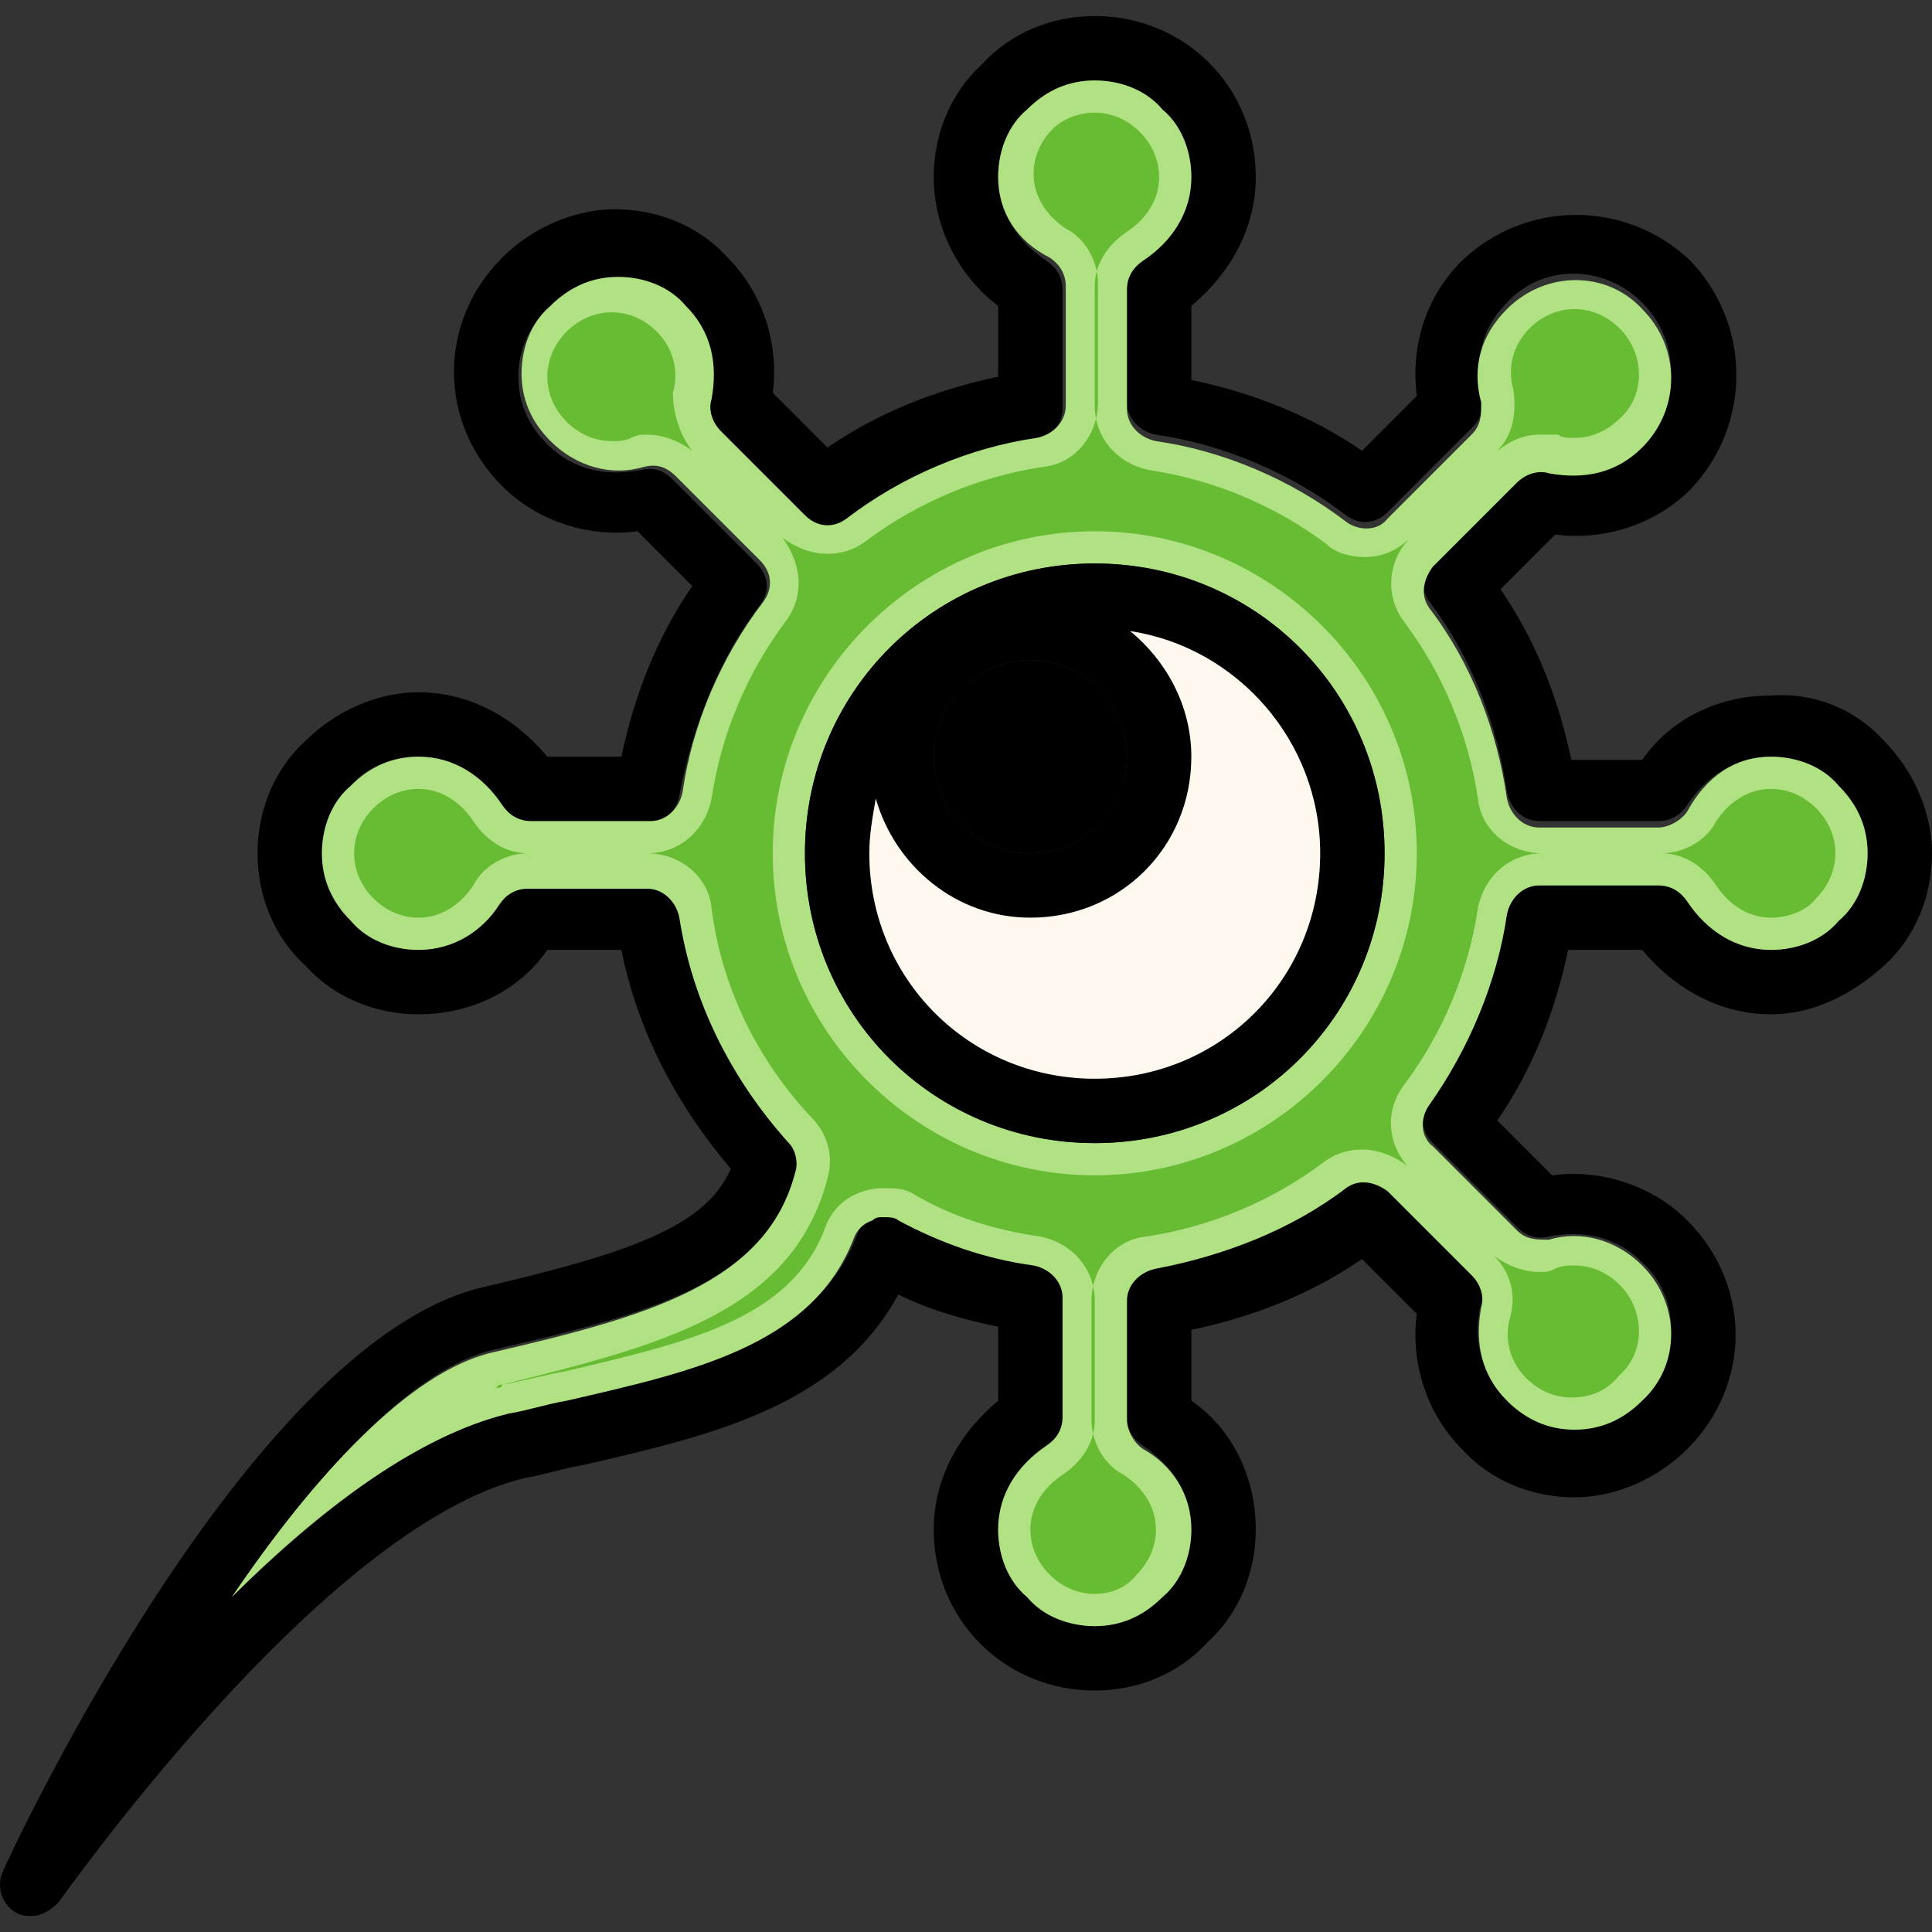
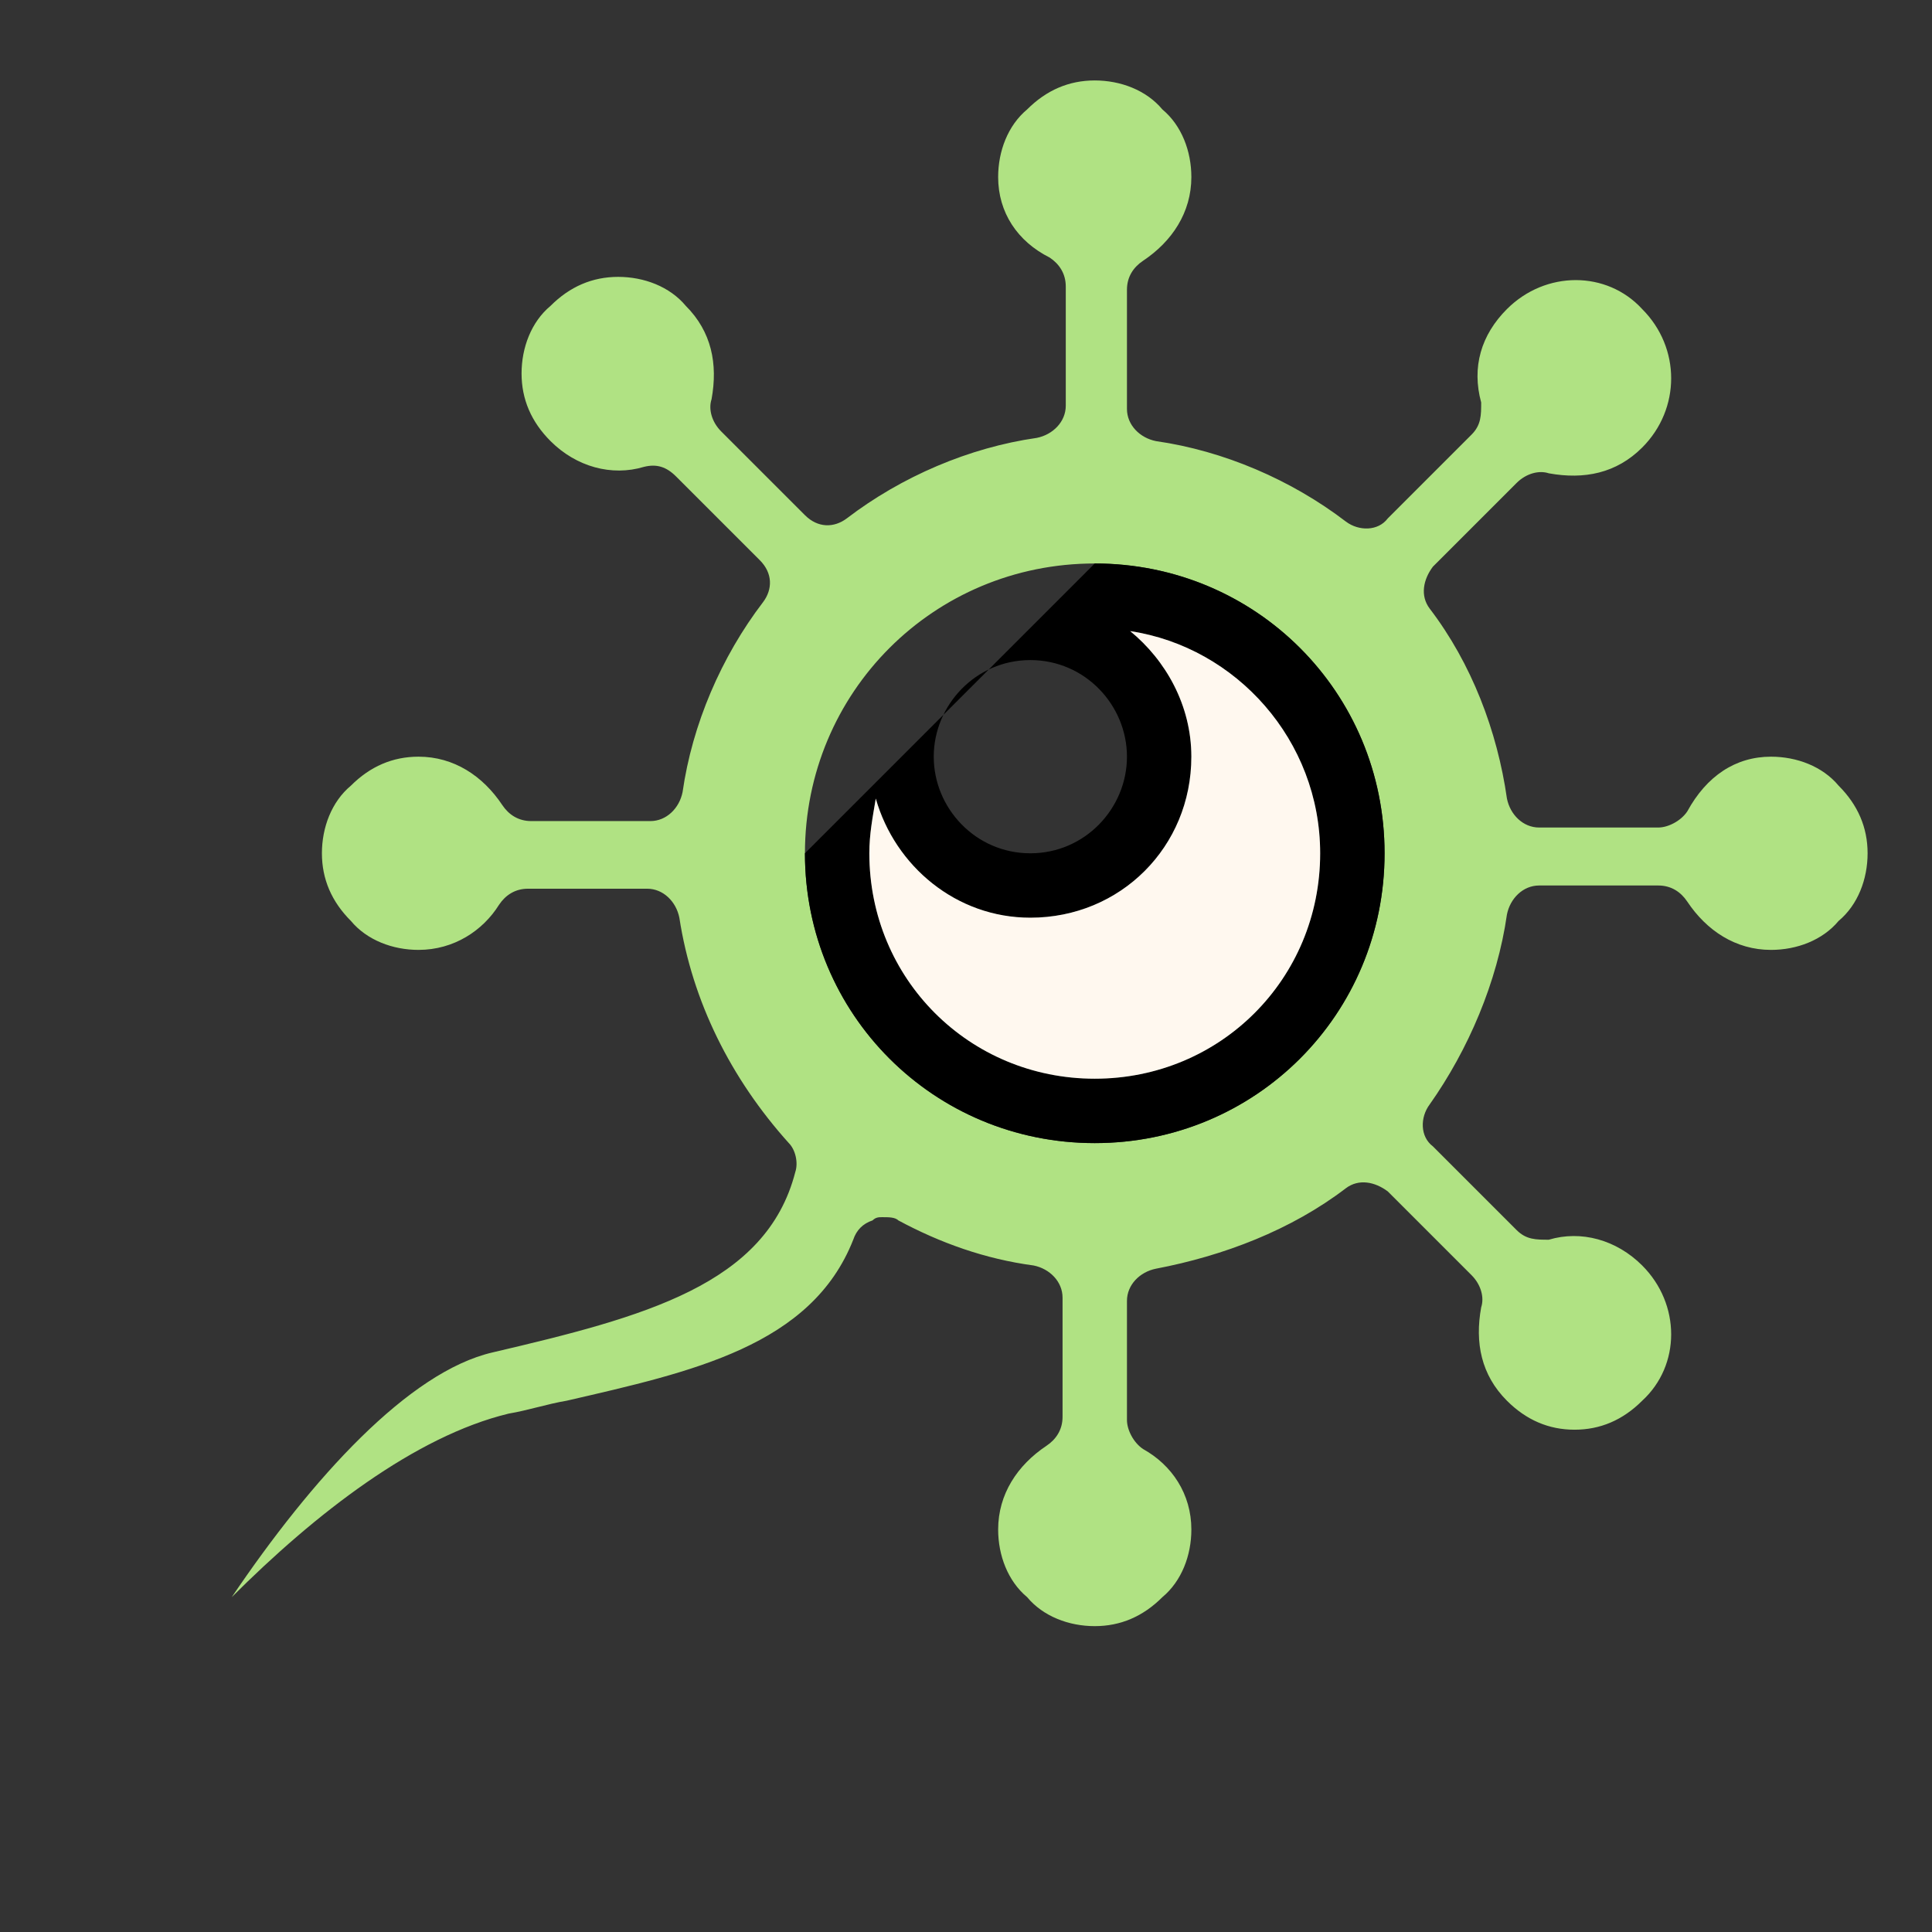
<svg xmlns="http://www.w3.org/2000/svg" fill="#000000" xml:space="preserve" viewBox="0 0 479.973 479.973" id="Layer_1" version="1.1" width="800px" height="800px">
  <rect x="0" y="0" width="479.973" height="479.973" fill="#333333" stroke="none" />
  <g stroke-width="0" id="SVGRepo_bgCarrier" />
  <g stroke-linejoin="round" stroke-linecap="round" id="SVGRepo_tracerCarrier" />
  <g id="SVGRepo_iconCarrier">
-     <path d="M467.973,183.986c7.2,7.2,12,17.6,12,28s-4,20.8-12,28c-8,7.2-17.6,12-28,12c-12.8,0-24-6.4-32-16 h-18.4c-3.2,15.2-8.8,29.6-17.6,42.4l13.6,13.6c12-1.6,24.8,2.4,33.6,11.2c16,16,16,40.8,0,56.8c-7.2,7.2-17.6,12-28,12 s-20.8-4-28-12c-8.8-8.8-12.8-21.6-11.2-33.6l-13.6-13.6c-12.8,8.8-27.2,14.4-42.4,17.6v17.6c10.4,7.2,16,19.2,16,32 c0,10.4-4,20.8-12,28c-7.2,8-17.6,12-28,12c-22.4,0-40-17.6-40-40c0-12.8,6.4-24,16-32v-18.4c-8-1.6-16.8-4-24.8-8 c-15.2,28-47.2,35.2-78.4,42.4c-4.8,0.8-9.6,2.4-14.4,3.2c-50.4,12-115.2,104.8-116,105.6c-1.6,1.6-4,3.2-6.4,3.2 c-1.6,0-2.4,0-4-0.8c-4-2.4-4.8-7.2-3.2-10.4c2.4-5.6,60.8-130.4,118.4-144.8c37.6-8.8,56-15.2,62.4-29.6 c-13.6-16-23.2-34.4-27.2-54.4h-18.4c-7.2,10.4-19.2,16-32,16c-10.4,0-20.8-4-28-12c-8-7.2-12-17.6-12-28s4-20.8,12-28 c7.2-7.2,17.6-12,28-12c12.8,0,24,6.4,32,16h18.4c3.2-15.2,8.8-29.6,17.6-42.4l-13.6-13.6c-12,1.6-24.8-2.4-33.6-11.2 c-16-16-16-40.8,0-56.8c7.2-7.2,17.6-12,28-12s20.8,4,28,12c8.8,8.8,12.8,21.6,11.2,33.6l13.6,13.6c12.8-8.8,27.2-14.4,42.4-17.6 v-17.6c-9.6-7.2-16-19.2-16-32c0-10.4,4-20.8,12-28c7.2-8,17.6-12,28-12c22.4,0,40,17.6,40,40c0,12.8-6.4,24-16,32v18.4 c15.2,3.2,29.6,8.8,42.4,17.6l13.6-13.6c-1.6-12.8,2.4-24.8,11.2-33.6c16-15.2,40.8-15.2,56.8,0c15.2,16,15.2,40.8,0,56.8 c-8.8,8.8-21.6,12.8-33.6,11.2l-13.6,13.6c8.8,12.8,14.4,27.2,17.6,42.4h17.6c7.2-10.4,19.2-16,32-16 C450.373,171.986,460.773,175.986,467.973,183.986z M463.973,211.986c0-6.4-2.4-12-7.2-16.8c-4-4.8-10.4-7.2-16.8-7.2 c-8.8,0-16,4.8-20.8,12c-1.6,2.4-4,4-7.2,4h-29.6c-4,0-7.2-3.2-8-7.2c-2.4-16.8-8.8-33.6-19.2-47.2c-2.4-3.2-2.4-7.2,0.8-10.4 l20.8-20.8c2.4-2.4,4.8-3.2,8-2.4c8.8,2.4,16.8,0,23.2-6.4c9.6-9.6,9.6-24.8,0-34.4s-24.8-9.6-33.6,0c-6.4,6.4-8,14.4-6.4,23.2 c0.8,3.2,0,5.6-2.4,8l-20.8,20.8c-3.2,3.2-7.2,3.2-10.4,0.8c-13.6-10.4-30.4-17.6-47.2-20c-4-0.8-7.2-4-7.2-8v-29.6 c0-3.2,1.6-5.6,4-7.2c7.2-3.2,12-10.4,12-19.2c0-6.4-2.4-12.8-7.2-16.8c-4-4.8-10.4-7.2-16.8-7.2s-12,2.4-16.8,7.2 c-4.8,4-7.2,10.4-7.2,16.8c0,8.8,4.8,16,12,20.8c2.4,1.6,4,4,4,7.2v29.6c0,4-3.2,7.2-7.2,8c-16.8,2.4-33.6,8.8-47.2,20 c-3.2,2.4-7.2,2.4-10.4-0.8l-20.8-20.8c-2.4-2.4-3.2-4.8-2.4-8c2.4-8.8,0-16.8-6.4-23.2c-4.8-4.8-10.4-7.2-16.8-7.2 c-6.4,0-12.8,2.4-16.8,7.2c-4.8,4.8-7.2,10.4-7.2,16.8s2.4,12,7.2,16.8c6.4,6.4,14.4,8,23.2,6.4c3.2-0.8,5.6,0,8,2.4l20.8,20.8 c3.2,3.2,3.2,7.2,0.8,10.4c-10.4,13.6-16.8,30.4-20,47.2c-0.8,4-4,7.2-8,7.2h-29.6c-3.2,0-5.6-1.6-7.2-4c-4-8-11.2-12.8-20-12.8 c-6.4,0-12.8,2.4-16.8,7.2c-4.8,4-7.2,10.4-7.2,16.8s2.4,12,7.2,16.8c4.8,4.8,10.4,7.2,16.8,7.2c8.8,0,16-4.8,20.8-12 c1.6-2.4,4-4,7.2-4h29.6c4,0,7.2,3.2,8,7.2c3.2,20.8,12.8,40.8,27.2,56c1.6,2.4,2.4,4.8,1.6,7.2c-8,28.8-37.6,36-75.2,44.8 c-21.6,4.8-44.8,32-64.8,60.8c21.6-20.8,45.6-40,68.8-45.6c4.8-0.8,9.6-2.4,14.4-3.2c31.2-7.2,60.8-13.6,71.2-40 c0.8-2.4,2.4-4,4.8-4.8c0.8,0,1.6-0.8,2.4-0.8c1.6,0,2.4,0,4,0.8c10.4,5.6,22.4,9.6,33.6,11.2c4,0.8,7.2,4,7.2,8v29.6 c0,2.4-1.6,5.6-4,7.2c-8,5.6-12.8,12.8-12.8,21.6c0,6.4,2.4,12.8,7.2,16.8c4,4,10.4,7.2,16.8,7.2s12-2.4,16.8-7.2 c4.8-4.8,7.2-10.4,7.2-16.8c0-8.8-4.8-16-12-20.8c-2.4-1.6-4-4-4-7.2v-29.6c0-4,3.2-7.2,7.2-8c16.8-2.4,33.6-9.6,47.2-20 c3.2-2.4,8-2.4,10.4,0.8l20.8,20.8c2.4,2.4,3.2,4.8,2.4,8c-2.4,8.8,0,16.8,6.4,23.2c4.8,4.8,10.4,7.2,16.8,7.2s12.8-2.4,16.8-7.2 c9.6-9.6,9.6-24.8,0-33.6c-6.4-6.4-14.4-8-23.2-6.4c-2.4,0.8-5.6,0-8-2.4l-20.8-20.8c-3.2-3.2-3.2-7.2-0.8-10.4 c10.4-13.6,16.8-30.4,19.2-47.2c0.8-4,4-7.2,8-7.2h29.6c2.4,0,5.6,1.6,7.2,4c4.8,8,12,12.8,20.8,12.8c6.4,0,12.8-2.4,16.8-7.2 C461.573,224.786,463.973,218.386,463.973,211.986z" style="fill:2C3E50;" />
    <path d="M456.773,195.186c4.8,4.8,7.2,10.4,7.2,16.8c0,6.4-2.4,12.8-7.2,16.8c-4,4.8-10.4,7.2-16.8,7.2 c-8.8,0-16-4.8-20.8-12c-1.6-2.4-4-4-7.2-4h-29.6c-4,0-7.2,3.2-8,7.2c-2.4,16.8-9.6,33.6-19.2,47.2c-2.4,3.2-2.4,8,0.8,10.4 l20.8,20.8c2.4,2.4,4.8,2.4,8,2.4c8-2.4,16.8,0,23.2,6.4c9.6,9.6,9.6,24.8,0,33.6c-4.8,4.8-10.4,7.2-16.8,7.2s-12-2.4-16.8-7.2 c-6.4-6.4-8-14.4-6.4-23.2c0.8-2.4,0-5.6-2.4-8l-20.8-20.8c-3.2-2.4-7.2-3.2-10.4-0.8c-13.6,10.4-30.4,16.8-47.2,20 c-4,0.8-7.2,4-7.2,8v29.6c0,2.4,1.6,5.6,4,7.2c7.2,4,12,11.2,12,20c0,6.4-2.4,12.8-7.2,16.8c-4.8,4.8-10.4,7.2-16.8,7.2 s-12.8-2.4-16.8-7.2c-4.8-4-7.2-10.4-7.2-16.8c0-8.8,4.8-16,12-20.8c2.4-1.6,4-4,4-7.2v-29.6c0-4-3.2-7.2-7.2-8 c-12-1.6-23.2-5.6-33.6-11.2c-0.8-0.8-2.4-0.8-4-0.8c-0.8,0-1.6,0-2.4,0.8c-2.4,0.8-4,2.4-4.8,4.8c-10.4,26.4-40,32.8-71.2,40 c-4.8,0.8-9.6,2.4-14.4,3.2c-23.2,5.6-48,24.8-68.8,45.6c20-29.6,44-56,64.8-60.8c37.6-8.8,68-16.8,75.2-44.8c0.8-2.4,0-5.6-1.6-7.2 c-14.4-16-24-35.2-27.2-56c-0.8-4-4-7.2-8-7.2h-29.6c-3.2,0-5.6,1.6-7.2,4c-4,6.4-11.2,11.2-20,11.2c-6.4,0-12.8-2.4-16.8-7.2 c-4.8-4.8-7.2-10.4-7.2-16.8s2.4-12.8,7.2-16.8c4.8-4.8,10.4-7.2,16.8-7.2c8.8,0,16,4.8,20.8,12c1.6,2.4,4,4,7.2,4h29.6 c4,0,7.2-3.2,8-7.2c2.4-16.8,9.6-33.6,20-47.2c2.4-3.2,2.4-7.2-0.8-10.4l-20.8-20.8c-2.4-2.4-4.8-3.2-8-2.4c-8,2.4-16.8,0-23.2-6.4 c-4.8-4.8-7.2-10.4-7.2-16.8c0-6.4,2.4-12.8,7.2-16.8c4.8-4.8,10.4-7.2,16.8-7.2c6.4,0,12.8,2.4,16.8,7.2c6.4,6.4,8,14.4,6.4,23.2 c-0.8,2.4,0,5.6,2.4,8l20.8,20.8c3.2,3.2,7.2,3.2,10.4,0.8c13.6-10.4,30.4-17.6,47.2-20c4-0.8,7.2-4,7.2-8v-29.6 c0-3.2-1.6-5.6-4-7.2c-8-4-12.8-11.2-12.8-20c0-6.4,2.4-12.8,7.2-16.8c4.8-4.8,10.4-7.2,16.8-7.2s12.8,2.4,16.8,7.2 c4.8,4,7.2,10.4,7.2,16.8c0,8.8-4.8,16-12,20.8c-2.4,1.6-4,4-4,7.2v29.6c0,4,3.2,7.2,7.2,8c16.8,2.4,33.6,9.6,47.2,20 c3.2,2.4,8,2.4,10.4-0.8l20.8-20.8c2.4-2.4,2.4-4.8,2.4-8c-2.4-8.8,0-16.8,6.4-23.2c9.6-9.6,24.8-9.6,33.6,0 c9.6,9.6,9.6,24.8,0,34.4c-6.4,6.4-14.4,8-23.2,6.4c-2.4-0.8-5.6,0-8,2.4l-20.8,20.8c-2.4,3.2-3.2,7.2-0.8,10.4 c10.4,13.6,16.8,30.4,19.2,47.2c0.8,4,4,7.2,8,7.2h29.6c2.4,0,5.6-1.6,7.2-4c4.8-8.8,12-13.6,20.8-13.6 C446.373,187.986,452.773,190.386,456.773,195.186z M343.973,211.986c0-40-32-72-72-72s-72,32-72,72s32,72,72,72 S343.973,251.986,343.973,211.986z" style="fill:#B0E283;" />
-     <path d="M271.973,395.986c-4,0-8-1.6-11.2-4.8c-3.2-3.2-4.8-7.2-4.8-11.2c0-5.6,3.2-10.4,8-13.6s8-8,8-13.6 v-29.6c0-8-5.6-14.4-13.6-16c-11.2-1.6-21.6-4.8-31.2-10.4c-2.4-1.6-4.8-1.6-7.2-1.6c-1.6,0-3.2,0-5.6,0.8c-4.8,1.6-8,4.8-9.6,9.6 c-8.8,22.4-34.4,28-64.8,35.2c-4.8,0.8-10.4,2.4-15.2,3.2c-0.8,0-0.8,0-1.6,0.8c0.8,0,1.6,0,1.6-0.8c38.4-9.6,72-17.6,80.8-51.2 c1.6-5.6,0-11.2-4-15.2c-13.6-14.4-22.4-32.8-24.8-52c-0.8-8-8-13.6-16-13.6l0,0c8,0,14.4-5.6,16-13.6c2.4-16,8.8-31.2,18.4-44 c4.8-6.4,4-14.4-0.8-20.8c3.2,2.4,7.2,4,11.2,4c3.2,0,6.4-0.8,9.6-3.2c12.8-9.6,28-16,44-18.4c8-0.8,13.6-8,13.6-16v-29.6 c0-5.6-3.2-11.2-8-13.6c-4.8-3.2-8-8-8-13.6c0-4,1.6-8,4.8-11.2c2.4-2.4,6.4-4,10.4-4s8,1.6,11.2,4.8c3.2,3.2,4.8,7.2,4.8,11.2 c0,5.6-3.2,10.4-8,13.6s-8,8-8,13.6v29.6c0,8,5.6,14.4,13.6,16c16,2.4,31.2,8.8,44,18.4c2.4,2.4,6.4,3.2,9.6,3.2c4,0,8-1.6,11.2-4.8 l12.8-12.8l-12.8,12.8c-5.6,5.6-6.4,14.4-1.6,20.8c9.6,12.8,16,28,18.4,44c0.8,8,8,13.6,16,13.6h29.6c5.6,0,11.2-3.2,13.6-8 c3.2-4.8,8-8,13.6-8c4,0,8,1.6,11.2,4.8c3.2,3.2,4.8,7.2,4.8,11.2s-1.6,8-4.8,11.2c-2.4,3.2-7.2,4.8-11.2,4.8 c-5.6,0-10.4-3.2-13.6-8s-8-8-13.6-8h-29.6c-8,0-14.4,5.6-16,13.6c-2.4,16-8.8,31.2-18.4,44c-4.8,6.4-4,14.4,0.8,20 c-3.2-2.4-7.2-4-11.2-4c-3.2,0-6.4,0.8-9.6,3.2c-12.8,9.6-28,16-44,18.4c-8,0.8-13.6,8-13.6,16v29.6c0,5.6,3.2,11.2,8,13.6 c4.8,3.2,8,8,8,13.6c0,4-1.6,8-4.8,11.2C279.973,394.386,275.973,395.986,271.973,395.986z M271.973,131.986c-44,0-80,36-80,80 s36,80,80,80s80-36,80-80S315.973,131.986,271.973,131.986z M390.373,347.186c-4,0-8-1.6-11.2-4.8c-4-4-5.6-9.6-4-15.2 s0-11.2-4-15.2c3.2,2.4,7.2,4,11.2,4c1.6,0,2.4,0,4-0.8s3.2-0.8,4.8-0.8c4,0,8,1.6,11.2,4.8c6.4,6.4,6.4,16.8,0,22.4 C399.173,345.586,395.173,347.186,390.373,347.186z M103.973,227.986c-4,0-8-1.6-11.2-4.8c-3.2-3.2-4.8-7.2-4.8-11.2s1.6-8,4.8-11.2 c3.2-3.2,7.2-4.8,11.2-4.8c5.6,0,10.4,3.2,13.6,8c3.2,4.8,8,8,13.6,8c-5.6,0-11.2,3.2-13.6,8 C114.373,224.786,109.573,227.986,103.973,227.986z M371.973,111.986c4-4,4.8-9.6,4-15.2c-1.6-5.6,0-11.2,4-15.2 c3.2-3.2,7.2-4.8,11.2-4.8s8,1.6,11.2,4.8c6.4,6.4,6.4,16.8,0,22.4c-3.2,3.2-7.2,4.8-11.2,4.8c-1.6,0-3.2,0-4-0.8 c-1.6,0-3.2,0-4.8,0C378.373,107.986,375.173,109.586,371.973,111.986z M171.973,111.986c-3.2-2.4-7.2-4-11.2-4c-1.6,0-2.4,0-4,0.8 s-3.2,0.8-4.8,0.8c-4,0-8-1.6-11.2-4.8c-3.2-3.2-4.8-7.2-4.8-11.2s1.6-8,4.8-11.2s7.2-4.8,11.2-4.8s8,1.6,11.2,4.8 c4,4,5.6,9.6,4,15.2C167.173,102.386,168.773,107.986,171.973,111.986z" style="fill:#67BC34;" />
-     <path d="M271.973,139.986c40,0,72,32,72,72s-32,72-72,72s-72-32-72-72S231.973,139.986,271.973,139.986z M327.973,211.986c0-28-20.8-51.2-47.2-55.2c8.8,7.2,15.2,18.4,15.2,31.2c0,22.4-17.6,40-40,40c-18.4,0-33.6-12-38.4-29.6 c-0.8,4.8-1.6,8.8-1.6,13.6c0,31.2,24.8,56,56,56S327.973,243.186,327.973,211.986z M279.973,187.986c0-12.8-10.4-24-24-24 s-24,11.2-24,24s10.4,24,24,24S279.973,200.786,279.973,187.986z" style="fill:2C3E50;" />
+     <path d="M271.973,139.986c40,0,72,32,72,72s-32,72-72,72s-72-32-72-72z M327.973,211.986c0-28-20.8-51.2-47.2-55.2c8.8,7.2,15.2,18.4,15.2,31.2c0,22.4-17.6,40-40,40c-18.4,0-33.6-12-38.4-29.6 c-0.8,4.8-1.6,8.8-1.6,13.6c0,31.2,24.8,56,56,56S327.973,243.186,327.973,211.986z M279.973,187.986c0-12.8-10.4-24-24-24 s-24,11.2-24,24s10.4,24,24,24S279.973,200.786,279.973,187.986z" style="fill:2C3E50;" />
    <path d="M280.773,156.786c26.4,4,47.2,27.2,47.2,55.2c0,31.2-24.8,56-56,56s-56-24.8-56-56 c0-4.8,0.8-8.8,1.6-13.6c4.8,16.8,20,29.6,38.4,29.6c22.4,0,40-17.6,40-40C295.973,175.186,289.573,163.986,280.773,156.786z" style="fill:#FFF8EF;" />
-     <circle r="24" cy="187.986" cx="255.973" style="fill:2C3E50;" />
  </g>
</svg>